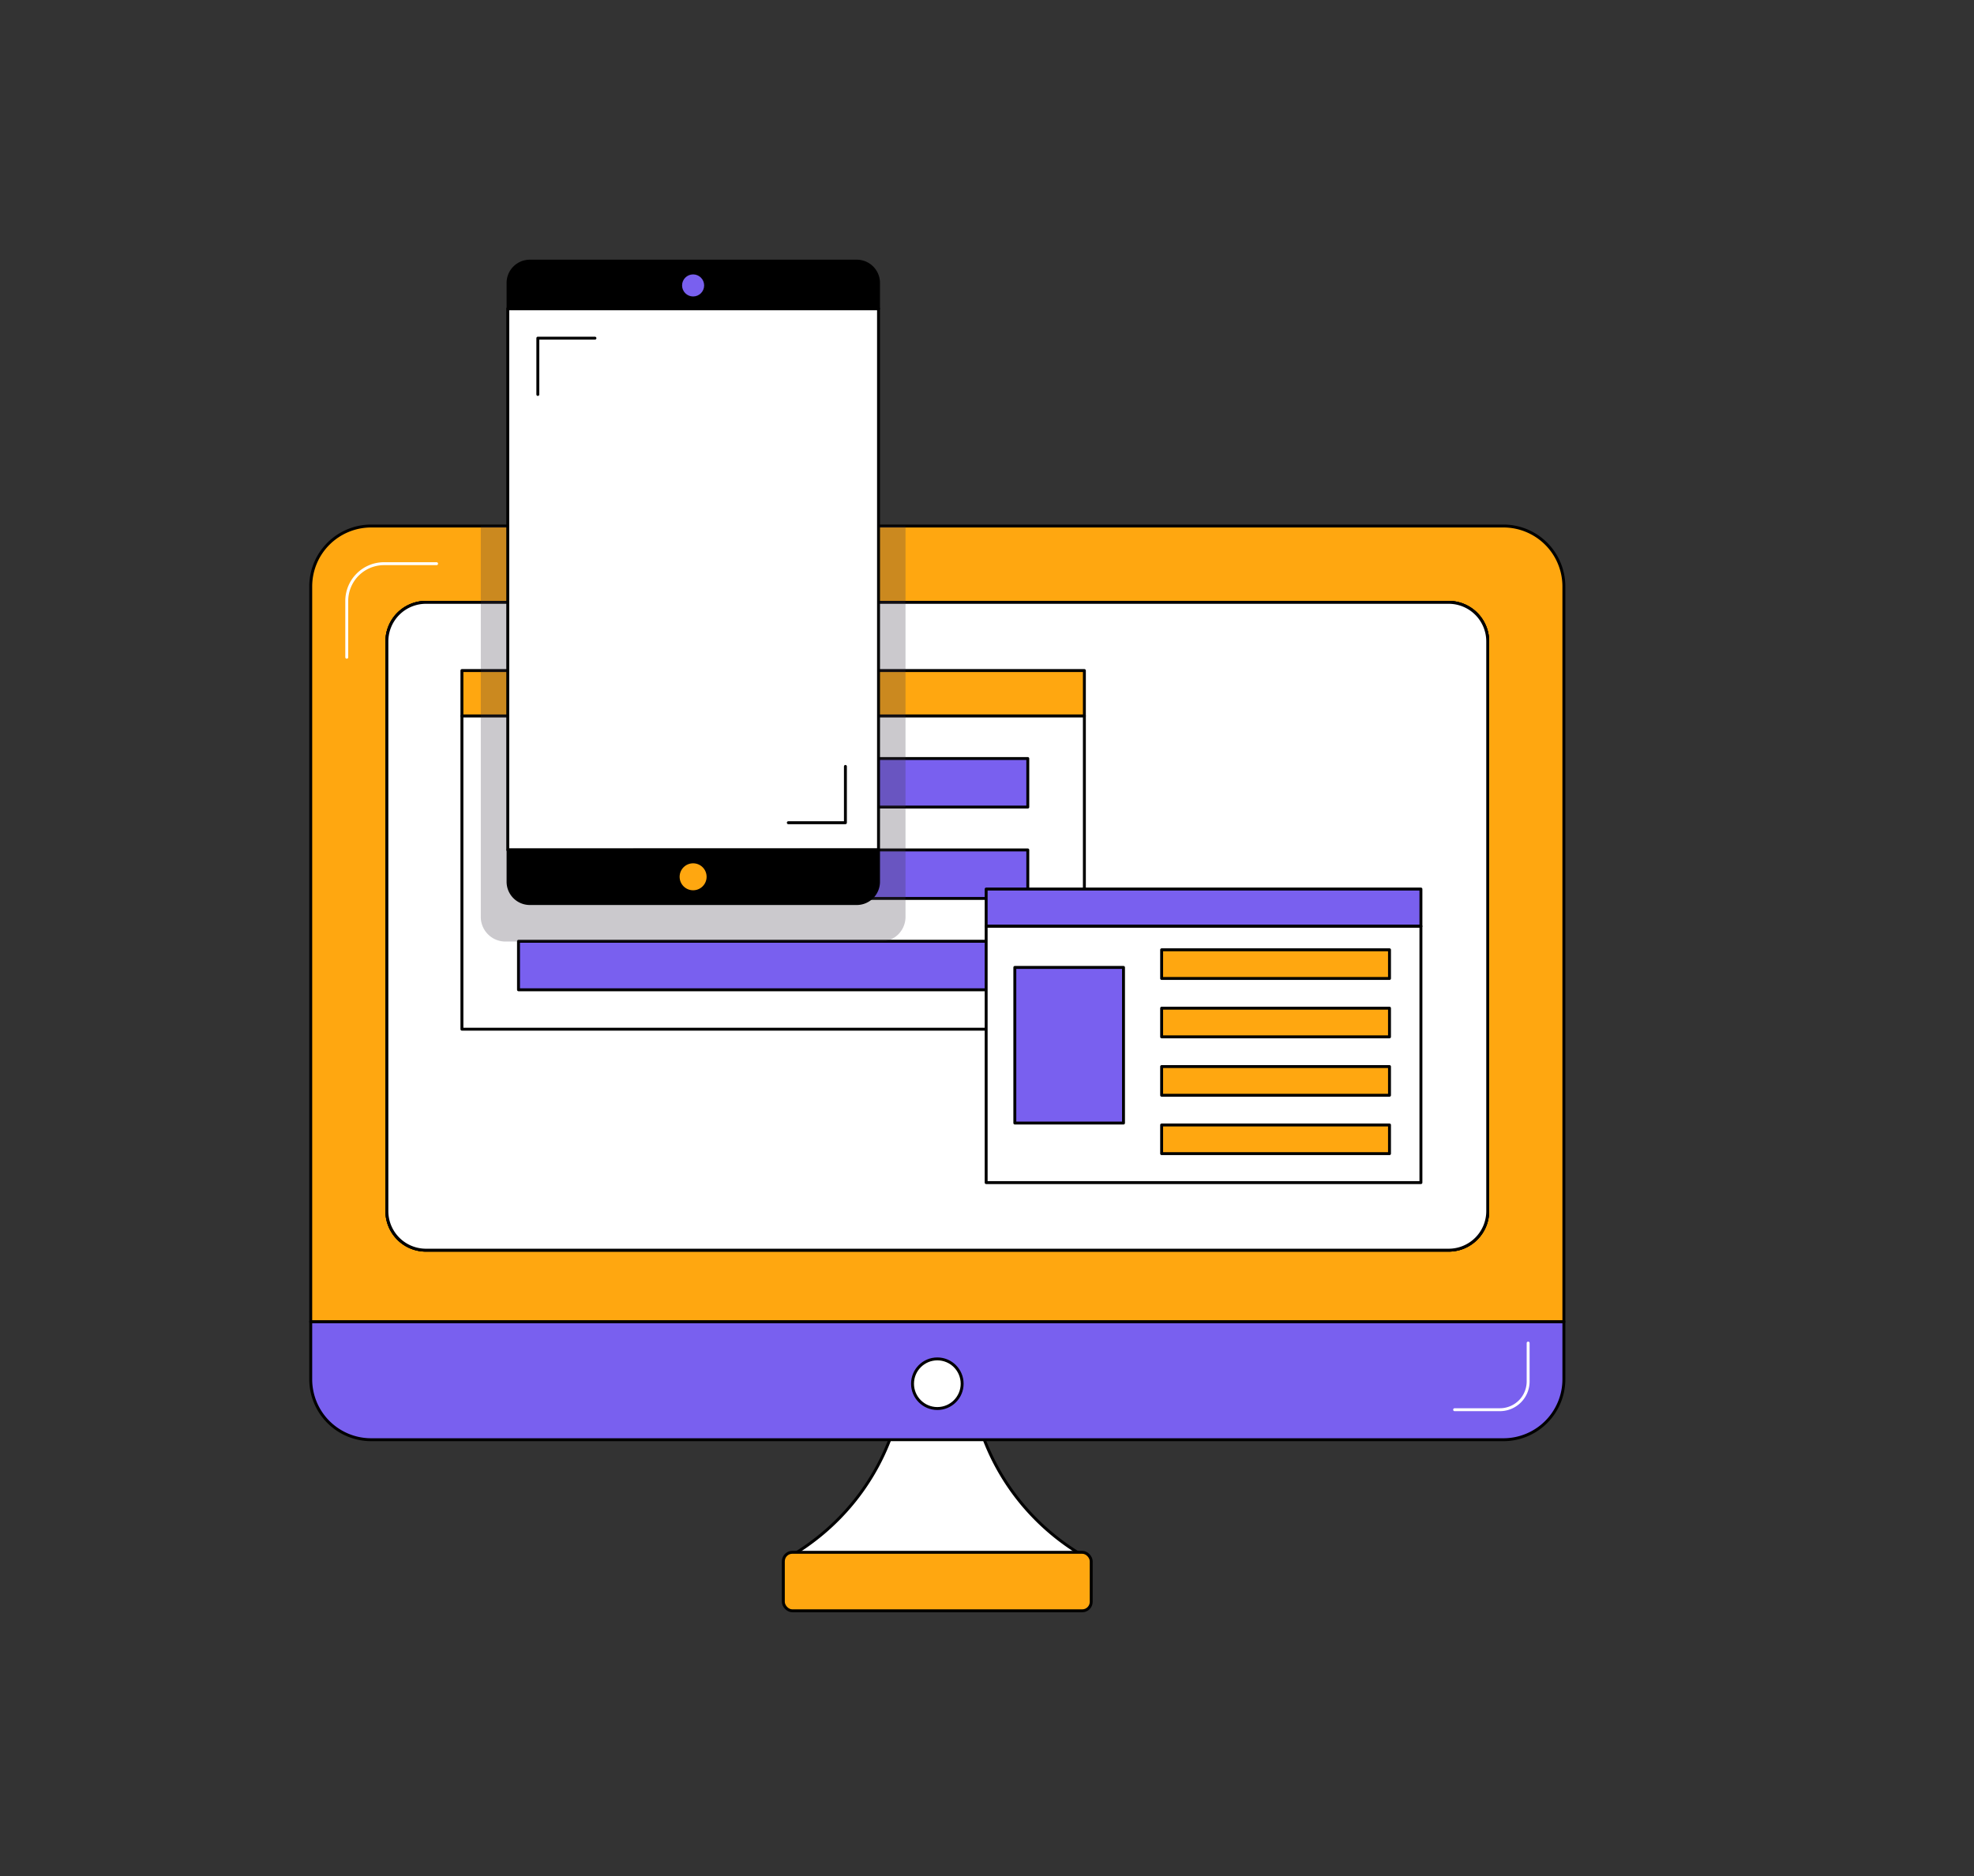
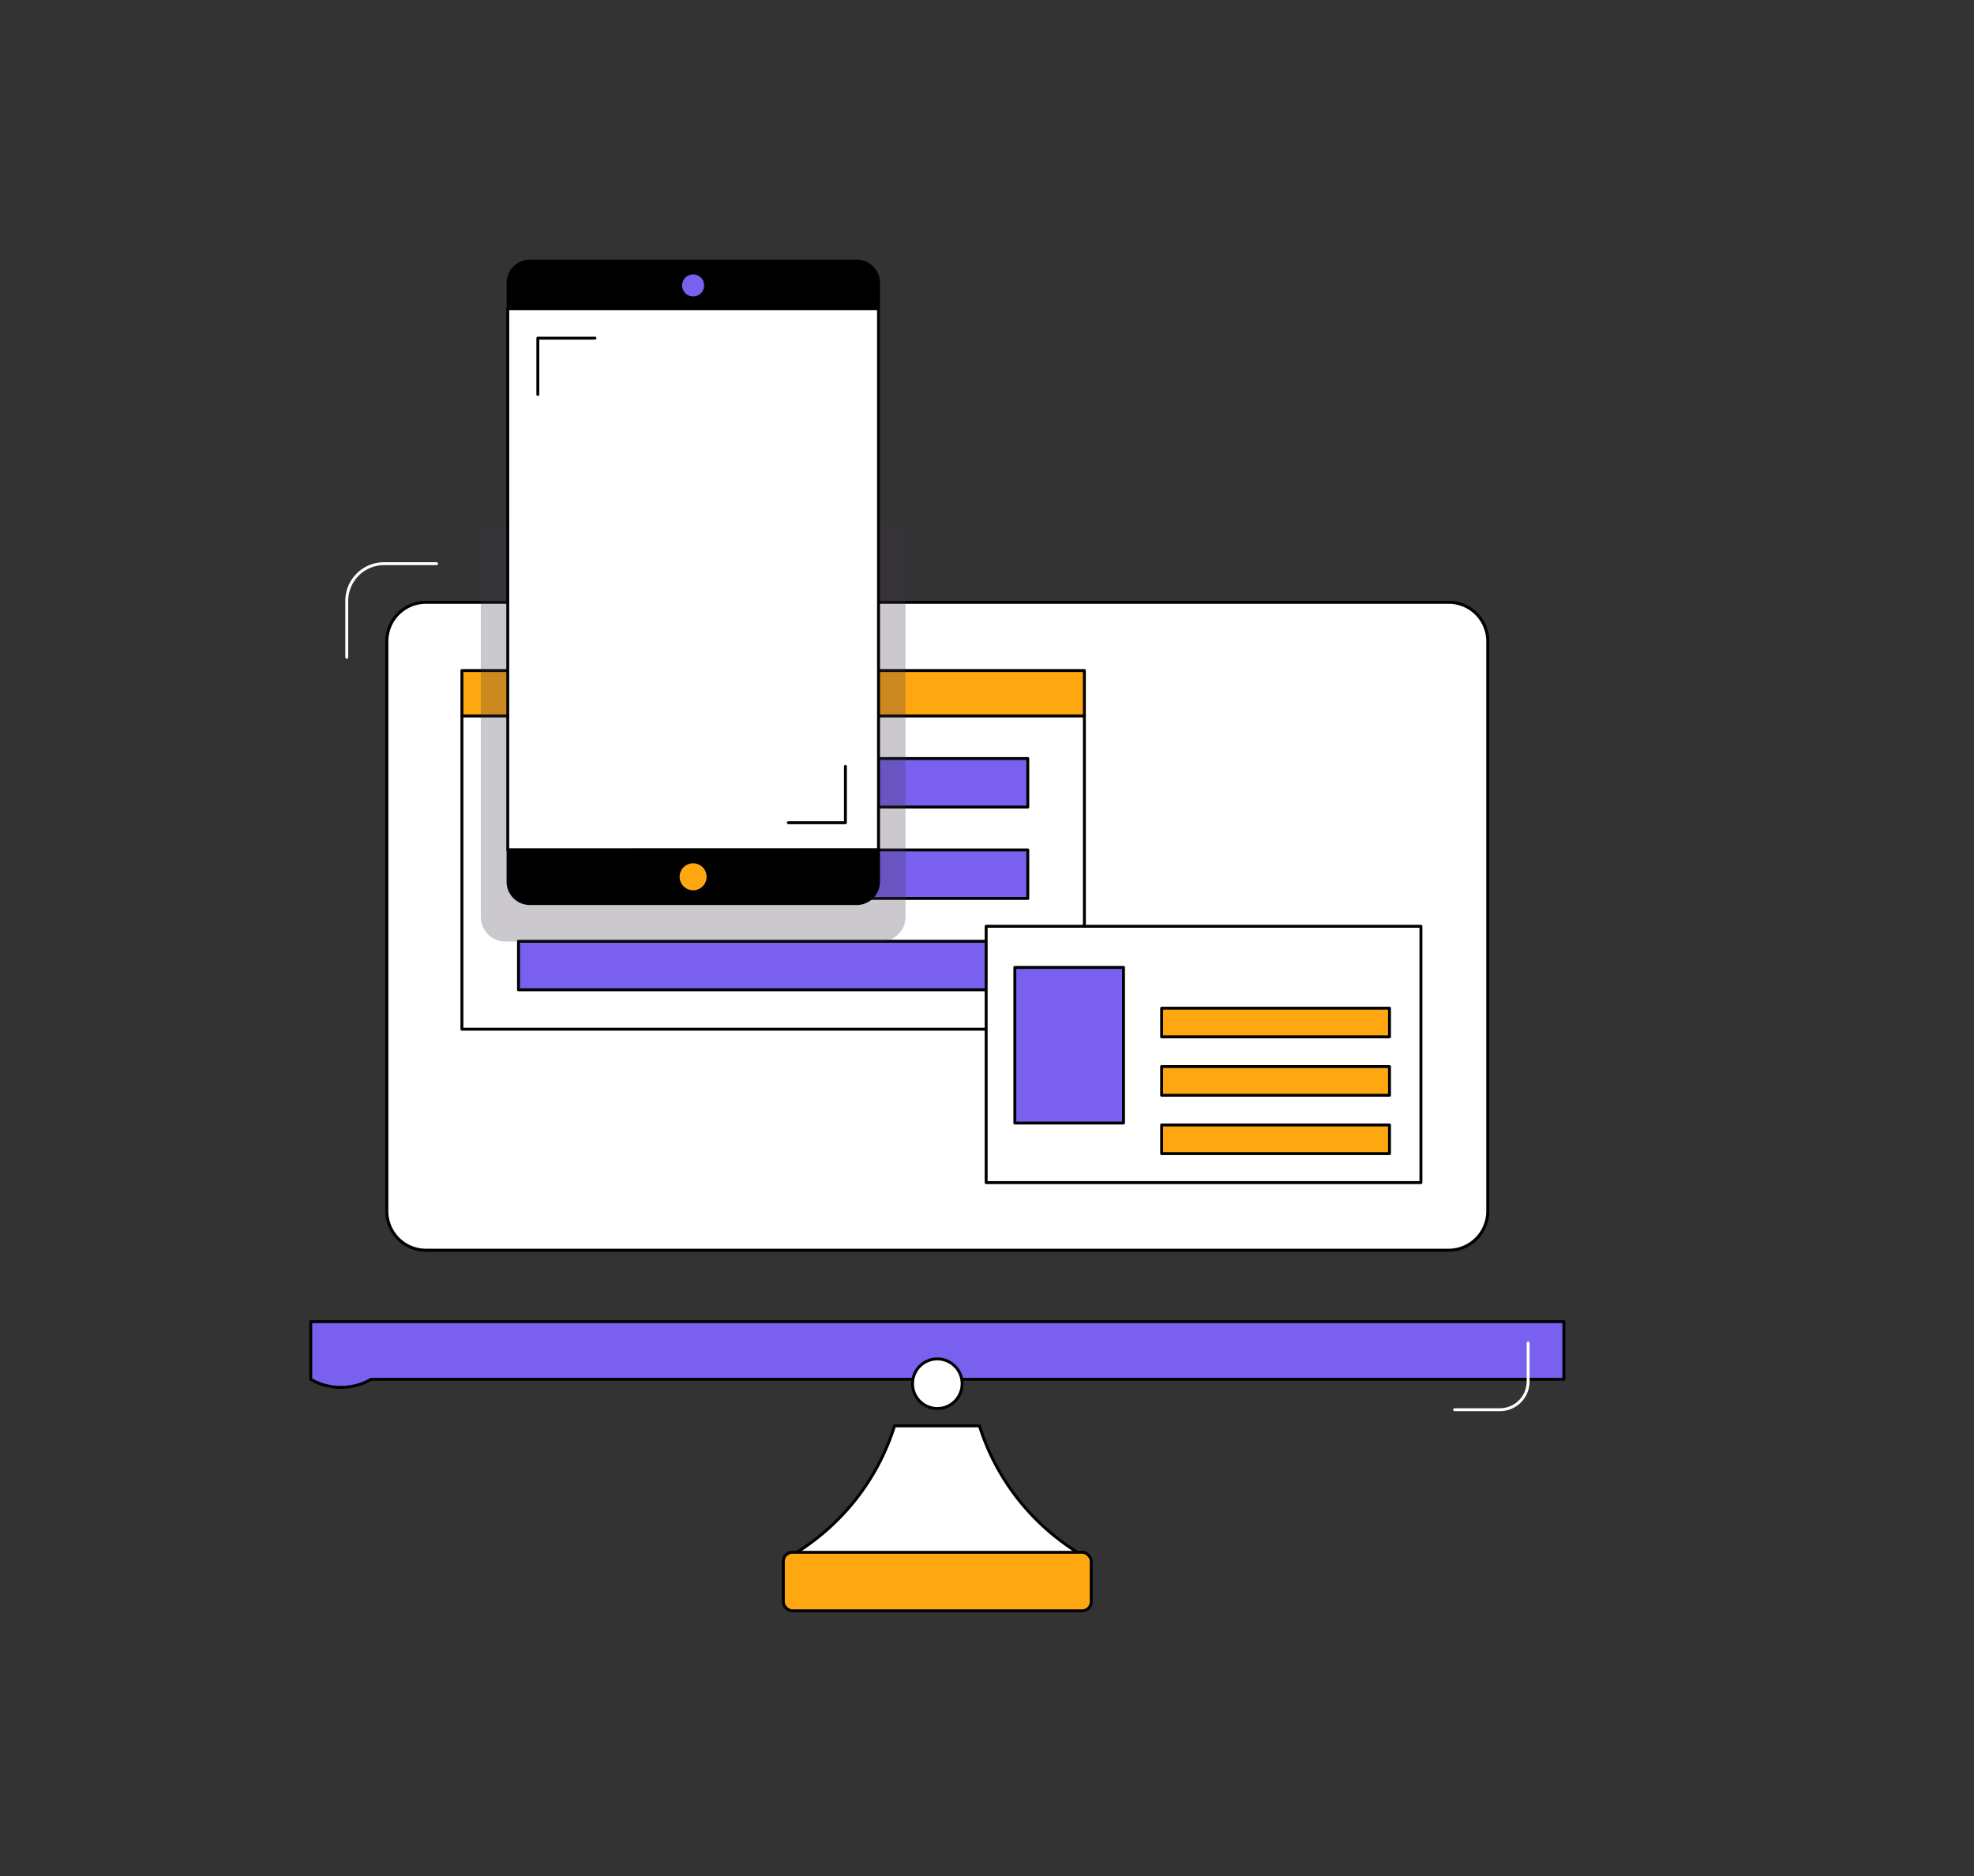
<svg xmlns="http://www.w3.org/2000/svg" viewBox="0 0 338.03 321.26">
  <rect x="0" y="0" width="338.03" height="321.26" fill="#333333" stroke="none" />
  <defs>
    <style>.cls-1{fill:#fff;}.cls-1,.cls-2,.cls-3,.cls-6,.cls-7{stroke:#000;}.cls-1,.cls-2,.cls-3,.cls-4,.cls-6,.cls-7{stroke-linecap:round;stroke-linejoin:round;stroke-width:0.5px;}.cls-2,.cls-9{fill:#ffa710;}.cls-3,.cls-8{fill:#7960ef;}.cls-4,.cls-7{fill:none;}.cls-4{stroke:#fff;}.cls-5{fill:#423849;opacity:0.27;}</style>
  </defs>
  <title>аналитика разработка</title>
  <g id="Слой_7" data-name="Слой 7">
    <path class="cls-1" d="M186.49,267h-52a40,40,0,0,0,12-10.16,39.54,39.54,0,0,0,6.7-12.66h14.53a39.4,39.4,0,0,0,6.71,12.66A39.94,39.94,0,0,0,186.49,267Z" />
    <rect class="cls-2" x="134.14" y="265.83" width="52.72" height="10.02" rx="1.54" />
-     <path class="cls-3" d="M267.8,226.33v9.87a10.35,10.35,0,0,1-10.35,10.35H63.56A10.35,10.35,0,0,1,53.21,236.2v-9.87Z" />
-     <path class="cls-2" d="M257.45,90.08H63.56a10.35,10.35,0,0,0-10.35,10.34V226.33H267.8V100.42A10.35,10.35,0,0,0,257.45,90.08Zm-2.69,117.33a6.69,6.69,0,0,1-6.69,6.68H72.94a6.69,6.69,0,0,1-6.69-6.68V109.83a6.69,6.69,0,0,1,6.69-6.68H248.07a6.69,6.69,0,0,1,6.69,6.68Z" />
+     <path class="cls-3" d="M267.8,226.33v9.87H63.56A10.35,10.35,0,0,1,53.21,236.2v-9.87Z" />
    <path class="cls-3" d="M254.76,109.83v97.58a6.69,6.69,0,0,1-6.69,6.68H72.94a6.69,6.69,0,0,1-6.69-6.68V109.83a6.69,6.69,0,0,1,6.69-6.68H248.07A6.69,6.69,0,0,1,254.76,109.83Z" />
    <path class="cls-1" d="M254.76,109.83v97.58a6.69,6.69,0,0,1-6.69,6.68H72.94a6.69,6.69,0,0,1-6.69-6.68V109.83a6.69,6.69,0,0,1,6.69-6.68H248.07A6.69,6.69,0,0,1,254.76,109.83Z" />
    <circle class="cls-1" cx="160.51" cy="236.96" r="4.25" />
    <path class="cls-4" d="M59.38,112.55v-9.64a6.38,6.38,0,0,1,6.38-6.38h9" />
    <path class="cls-4" d="M261.68,230v6.57a4.84,4.84,0,0,1-4.84,4.84h-7.75" />
    <rect class="cls-2" x="79.1" y="114.83" width="106.59" height="7.78" />
    <rect class="cls-1" x="79.1" y="122.61" width="106.59" height="53.64" />
    <rect class="cls-3" x="88.79" y="129.9" width="87.21" height="8.31" />
    <rect class="cls-3" x="88.79" y="145.55" width="87.21" height="8.31" />
    <rect class="cls-3" x="88.79" y="161.19" width="87.21" height="8.31" />
    <path class="cls-5" d="M155.06,90.08v67a4.22,4.22,0,0,1-4.28,4.16H86.61A4.22,4.22,0,0,1,82.33,157V90.08Z" />
    <rect class="cls-1" x="86.95" y="52.85" width="63.49" height="92.69" />
    <path class="cls-6" d="M150.44,48.46v4.39H87V48.46a3.73,3.73,0,0,1,3.73-3.74h56A3.73,3.73,0,0,1,150.44,48.46Z" />
    <path class="cls-6" d="M150.44,145.54V151a3.73,3.73,0,0,1-3.73,3.73h-56A3.73,3.73,0,0,1,87,151v-5.44Z" />
    <polyline class="cls-7" points="92.1 67.55 92.1 57.91 101.88 57.91" />
    <polyline class="cls-7" points="144.77 131.25 144.77 140.89 134.99 140.89" />
-     <rect class="cls-3" x="168.87" y="152.25" width="74.45" height="6.37" />
    <rect class="cls-1" x="168.87" y="158.62" width="74.45" height="43.9" />
    <rect class="cls-3" x="173.78" y="165.67" width="18.61" height="26.65" />
-     <rect class="cls-2" x="198.92" y="162.65" width="39.02" height="4.91" />
    <rect class="cls-2" x="198.92" y="172.65" width="39.02" height="4.91" />
    <rect class="cls-2" x="198.92" y="182.65" width="39.02" height="4.91" />
    <rect class="cls-2" x="198.92" y="192.65" width="39.02" height="4.91" />
    <circle class="cls-8" cx="118.69" cy="48.88" r="1.89" />
    <circle class="cls-9" cx="118.69" cy="150.15" r="2.31" />
  </g>
</svg>